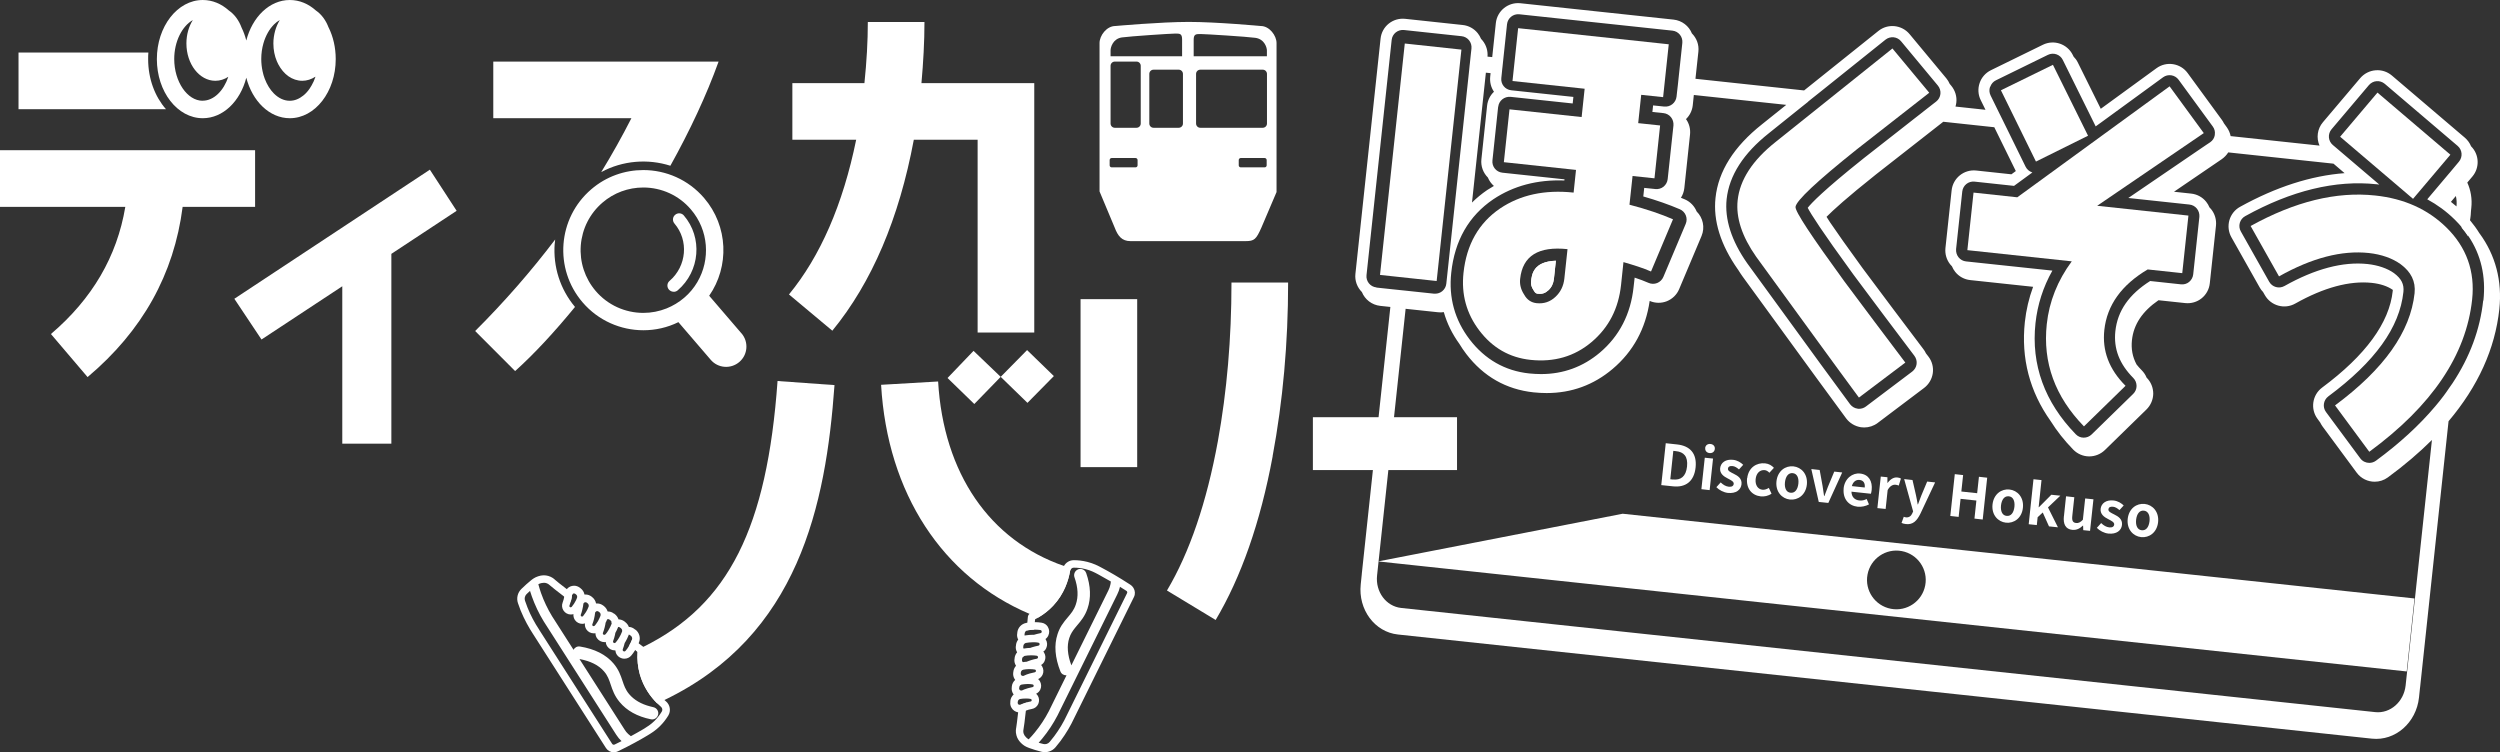
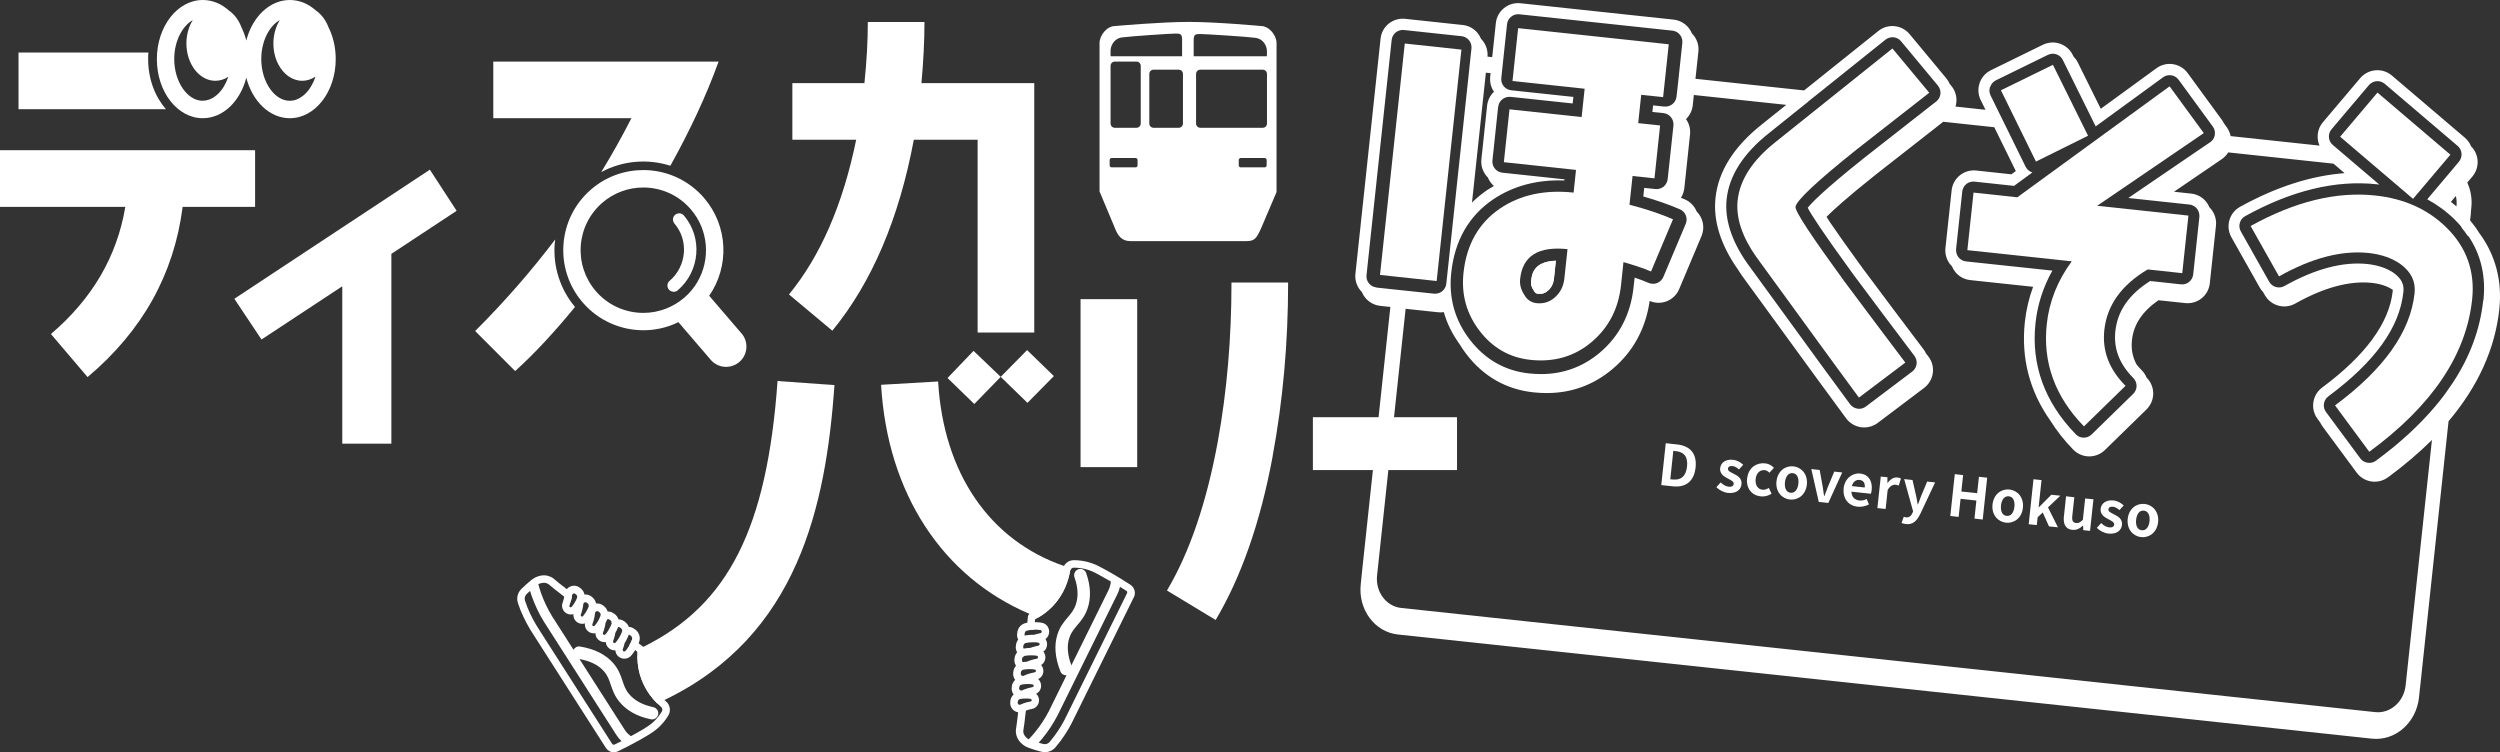
<svg xmlns="http://www.w3.org/2000/svg" id="uuid-11be1157-bd30-4b0f-a42b-2ecdfd576e8c" width="324" height="97.49" viewBox="0 0 324 97.49">
  <rect x="0" y="0" width="324" height="97.49" fill="#333333" stroke="none" />
  <defs>
    <style>.uuid-40ca20c3-ee71-4d1c-86ff-9aa01bcc400b{fill:#fff;}</style>
  </defs>
  <g id="uuid-f814e928-2ff4-4365-876d-e92c4fd986f9">
    <path class="uuid-40ca20c3-ee71-4d1c-86ff-9aa01bcc400b" d="M198.43,36.47c.09-.88.27-2.58,3.21-2.68l-.25,2.34c-.07.61-.3,1.1-.71,1.48-.41.38-.81.52-1.36.46-.21-.02-.36-.09-.52-.38-.02-.04-.05-.08-.07-.11-.25-.38-.34-.71-.3-1.11Z" />
    <path class="uuid-40ca20c3-ee71-4d1c-86ff-9aa01bcc400b" d="M198.43,36.47c.09-.88.27-2.58,3.21-2.68l-.25,2.34c-.07.61-.3,1.1-.71,1.48-.41.38-.81.52-1.36.46-.21-.02-.36-.09-.52-.38-.02-.04-.05-.08-.07-.11-.25-.38-.34-.71-.3-1.11Z" />
    <path class="uuid-40ca20c3-ee71-4d1c-86ff-9aa01bcc400b" d="M319.21,24.32c-.23-.35-.49-.68-.78-.97.25.35.46.75.61,1.17.26.72.37,1.52.28,2.34l-.08.73-.21,1.92c.31.37.59.75.85,1.14l.23-2.1h0s.02-.2.02-.2c.16-1.49-.2-2.9-.93-4.03Z" />
    <path class="uuid-40ca20c3-ee71-4d1c-86ff-9aa01bcc400b" d="M215.88,57.44l1.48.16c1.65.18,2.58,1.15,2.39,2.98-.19,1.82-1.31,2.62-2.91,2.45l-1.54-.16.58-5.42ZM216.81,62.14c1.01.11,1.69-.37,1.83-1.68.14-1.32-.43-1.89-1.44-1.99l-.34-.04-.39,3.68.34.04Z" />
-     <path class="uuid-40ca20c3-ee71-4d1c-86ff-9aa01bcc400b" d="M220.94,59.32l1.07.11-.44,4.09-1.07-.12.44-4.09ZM220.99,58.06c.04-.35.32-.56.69-.52.37.04.6.3.56.65-.04.36-.32.56-.68.53-.37-.04-.6-.3-.56-.66Z" />
    <path class="uuid-40ca20c3-ee71-4d1c-86ff-9aa01bcc400b" d="M222.44,63.14l.56-.62c.33.32.67.52,1.05.56.41.04.61-.11.64-.37.03-.31-.38-.49-.79-.71-.5-.25-1.04-.63-.97-1.32.08-.73.72-1.19,1.66-1.09.59.06,1.03.36,1.33.65l-.55.6c-.27-.24-.54-.41-.84-.44-.37-.04-.57.1-.59.34-.03.3.34.45.75.66.52.26,1.09.6,1.01,1.36-.08.72-.7,1.23-1.77,1.12-.55-.06-1.12-.36-1.49-.74Z" />
    <path class="uuid-40ca20c3-ee71-4d1c-86ff-9aa01bcc400b" d="M226.44,61.97c.15-1.36,1.21-2.04,2.32-1.92.5.05.87.29,1.14.58l-.59.64c-.19-.2-.37-.31-.59-.34-.63-.07-1.11.39-1.19,1.16-.08.77.29,1.32.88,1.38.29.03.58-.08.83-.24l.35.75c-.43.3-.95.4-1.4.35-1.13-.12-1.91-1-1.77-2.36Z" />
    <path class="uuid-40ca20c3-ee71-4d1c-86ff-9aa01bcc400b" d="M230.23,62.38c.15-1.36,1.17-2.05,2.2-1.94,1.02.11,1.88,1,1.74,2.36-.15,1.36-1.17,2.05-2.2,1.94-1.02-.11-1.88-1-1.74-2.36ZM233.07,62.68c.08-.77-.18-1.31-.73-1.36-.56-.06-.92.41-1.01,1.18-.08.77.18,1.31.73,1.36.55.06.92-.4,1.01-1.18Z" />
    <path class="uuid-40ca20c3-ee71-4d1c-86ff-9aa01bcc400b" d="M234.75,60.79l1.08.12.38,2.1c.07.41.13.85.19,1.28h.04c.15-.4.31-.81.46-1.2l.82-1.97,1.03.11-1.8,3.95-1.24-.13-.96-4.24Z" />
    <path class="uuid-40ca20c3-ee71-4d1c-86ff-9aa01bcc400b" d="M238.93,63.31c.14-1.32,1.17-2.05,2.14-1.94,1.13.12,1.62,1.01,1.5,2.13-.02.2-.07.4-.1.49l-2.52-.27c.01.68.42,1.08,1.02,1.14.34.04.64-.03.95-.19l.3.7c-.43.23-.97.35-1.47.3-1.15-.12-1.95-1.01-1.81-2.37ZM241.67,63.18c.06-.55-.15-.93-.68-.98-.43-.05-.84.22-.99.8l1.67.18Z" />
    <path class="uuid-40ca20c3-ee71-4d1c-86ff-9aa01bcc400b" d="M243.73,61.76l.88.09v.73s.03,0,.03,0c.36-.5.83-.75,1.25-.7.23.02.35.07.47.14l-.28.91c-.14-.06-.26-.09-.42-.11-.32-.03-.73.14-1.02.7l-.26,2.44-1.07-.11.44-4.09Z" />
    <path class="uuid-40ca20c3-ee71-4d1c-86ff-9aa01bcc400b" d="M246.44,67.77l.29-.8c.07.03.18.07.28.08.42.04.68-.19.83-.54l.1-.23-1.16-4.19,1.08.12.45,1.97c.09.38.15.78.22,1.19h.04c.14-.37.28-.75.42-1.12l.77-1.84,1.03.11-1.91,4.06c-.46.93-.96,1.44-1.87,1.34-.24-.03-.4-.07-.55-.14Z" />
    <path class="uuid-40ca20c3-ee71-4d1c-86ff-9aa01bcc400b" d="M253.34,61.45l1.08.12-.23,2.13,2.05.22.23-2.13,1.07.12-.58,5.42-1.07-.12.25-2.34-2.05-.22-.25,2.34-1.08-.12.58-5.42Z" />
    <path class="uuid-40ca20c3-ee71-4d1c-86ff-9aa01bcc400b" d="M258.23,65.38c.15-1.36,1.17-2.05,2.2-1.94,1.02.11,1.88,1,1.74,2.36s-1.17,2.05-2.2,1.94c-1.02-.11-1.88-1-1.74-2.36ZM261.07,65.68c.08-.77-.18-1.31-.73-1.36-.56-.06-.92.41-1.01,1.18-.08.77.18,1.31.73,1.36.56.06.92-.4,1.01-1.18Z" />
    <path class="uuid-40ca20c3-ee71-4d1c-86ff-9aa01bcc400b" d="M263.54,62.11l1.04.11-.37,3.51h.04s1.6-1.61,1.6-1.61l1.17.12-1.6,1.52,1.29,2.58-1.16-.12-.81-1.8-.66.61-.11,1.02-1.05-.11.62-5.83Z" />
    <path class="uuid-40ca20c3-ee71-4d1c-86ff-9aa01bcc400b" d="M267.49,66.88l.27-2.56,1.07.12-.26,2.42c-.07.63.08.87.48.92.33.04.57-.09.89-.42l.3-2.76,1.07.11-.44,4.09-.88-.09-.02-.59h-.03c-.4.38-.82.6-1.37.55-.88-.09-1.2-.75-1.09-1.77Z" />
    <path class="uuid-40ca20c3-ee71-4d1c-86ff-9aa01bcc400b" d="M271.75,68.41l.56-.62c.33.32.67.52,1.05.56.41.04.61-.11.64-.37.03-.31-.38-.49-.79-.71-.5-.25-1.04-.63-.97-1.32.08-.73.73-1.19,1.66-1.09.59.06,1.03.36,1.33.65l-.55.6c-.27-.24-.54-.41-.84-.44-.37-.04-.57.1-.59.34-.03.3.34.45.75.66.52.26,1.09.6,1.01,1.36-.08.72-.7,1.23-1.77,1.12-.55-.06-1.12-.36-1.49-.74Z" />
    <path class="uuid-40ca20c3-ee71-4d1c-86ff-9aa01bcc400b" d="M275.75,67.25c.15-1.36,1.17-2.05,2.2-1.94,1.02.11,1.88,1,1.74,2.36-.15,1.36-1.17,2.05-2.2,1.94-1.02-.11-1.88-1-1.74-2.36ZM278.58,67.55c.08-.77-.18-1.31-.73-1.37-.56-.06-.92.41-1.01,1.18-.08.77.18,1.31.73,1.36.56.06.92-.4,1.01-1.18Z" />
    <path class="uuid-40ca20c3-ee71-4d1c-86ff-9aa01bcc400b" d="M178.85,35.63l3.21-29.99,7.34.79-3.21,29.99-7.34-.79ZM213.98,35.19c-1.04-.46-2.24-.83-3.58-1.22l-.31,2.94c-.33,3.08-1.58,5.52-3.81,7.41-2.23,1.89-4.89,2.64-7.92,2.32-2.74-.29-4.93-1.57-6.62-3.78-1.69-2.21-2.37-4.71-2.07-7.5.39-3.67,1.98-6.47,4.75-8.35,2.61-1.75,5.76-2.45,9.52-2.05l.31-2.94-9.35-1,.73-6.85,9.35,1,.39-3.67-9.35-1,.73-6.85,19.52,2.09-.73,6.85-2.84-.3-.39,3.67,2.84.3-.73,6.85-2.84-.3-.4,3.72c2.26.59,4.12,1.23,5.64,1.89l-2.85,6.77ZM203.16,32.29c-3.77-.4-5.83.86-6.15,3.85-.08.73.1,1.4.52,2.04.37.68.93,1.04,1.61,1.11.93.1,1.75-.16,2.46-.83.66-.62,1.04-1.42,1.14-2.35l.41-3.82Z" />
    <path class="uuid-40ca20c3-ee71-4d1c-86ff-9aa01bcc400b" d="M240.92,51.53c-2.99-4.04-7.41-10.15-13.33-18.27-1.83-2.61-2.63-5.06-2.39-7.3.28-2.64,1.91-5.18,4.93-7.57l15.13-12.11,4.77,5.74c-3.13,2.43-6.26,4.91-9.39,7.34-5.22,4.17-7.85,6.65-7.94,7.45-.06.6,2.06,3.79,6.31,9.63,2.64,3.55,5.28,7.05,7.92,10.55l-6.02,4.54Z" />
    <path class="uuid-40ca20c3-ee71-4d1c-86ff-9aa01bcc400b" d="M271.79,26.67l11.83,1.27-.8,7.46-4.48-.48c-3.38,2-5.27,4.62-5.62,7.85-.29,2.69.61,5.09,2.75,7.23l-5.39,5.26c-3.76-3.87-5.35-8.27-4.82-13.24.31-2.93,1.41-5.68,3.24-8.15l-13.53-1.45.8-7.46,5.67.61,19.74-14.38,4.43,6.06-13.83,9.43ZM263.86,20.94l-4.54-9.24,6.74-3.3,4.55,9.19-6.75,3.35Z" />
    <path class="uuid-40ca20c3-ee71-4d1c-86ff-9aa01bcc400b" d="M307.06,58.55l-4.44-6.01c6.34-4.7,9.77-9.52,10.31-14.54.16-1.54-.46-2.76-1.81-3.76-1.07-.77-2.48-1.27-4.12-1.45-3.48-.37-7.36.62-11.64,3.03l-3.68-6.53c5.72-3.16,11.09-4.5,16.17-3.95,3.73.4,6.8,1.78,9.21,4.15,2.59,2.54,3.72,5.68,3.33,9.31-.77,7.21-5.2,13.78-13.33,19.75ZM312.73,25.77l-9.45-8.05,4.84-5.72,9.45,8.05-4.84,5.72Z" />
-     <path class="uuid-40ca20c3-ee71-4d1c-86ff-9aa01bcc400b" d="M210.3,66.58l-31.7,6.18,133.31,14.26,1.01-9.46-102.62-10.98ZM249.51,75.86c-.39,2.07-2.38,3.43-4.44,3.04-2.07-.39-3.43-2.38-3.04-4.44.39-2.07,2.38-3.43,4.44-3.04,2.07.39,3.43,2.38,3.04,4.44Z" />
    <path class="uuid-40ca20c3-ee71-4d1c-86ff-9aa01bcc400b" d="M321.35,30.26c-.36-.59-.78-1.17-1.24-1.72h0s.02-.2.02-.2l.15-1.39c.13-1.18-.07-2.31-.52-3.29l.66-.78c.98-1.16.89-2.87-.17-3.92-.17-.42-.44-.8-.81-1.12l-9.45-8.05c-.59-.5-1.35-.75-2.12-.68-.77.06-1.48.43-1.98,1.01l-4.84,5.72c-.74.87-.87,2.05-.44,3.03l-11.52-1.23c-.08-.41-.25-.8-.5-1.15l-.37-.51c-.08-.16-.16-.31-.27-.45l-4.43-6.06c-.94-1.29-2.75-1.57-4.04-.63l-7.22,5.26-2.98-6.01c-.14-.29-.33-.54-.54-.75l-.11-.22c-.71-1.43-2.44-2.02-3.87-1.32l-6.74,3.3c-.69.34-1.22.94-1.46,1.66-.25.73-.2,1.53.14,2.21l.62,1.26-3.89-.42c.05-.17.09-.34.11-.52.09-.78-.15-1.56-.65-2.17l-.21-.25c-.11-.25-.25-.5-.43-.71l-4.77-5.74c-1.01-1.21-2.81-1.4-4.04-.41l-9.63,7.71-14.08-1.51.38-3.52c.1-.91-.24-1.76-.84-2.36-.39-.96-1.28-1.67-2.38-1.79l-19.84-2.12c-1.59-.17-3.02.98-3.19,2.57l-.47,4.41-.61-.06c.06-.74-.16-1.48-.63-2.07-.06-.08-.14-.16-.21-.24-.11-.26-.25-.51-.43-.73-.48-.6-1.18-.98-1.94-1.06l-7.46-.8c-.77-.08-1.53.14-2.13.62-.6.48-.98,1.18-1.06,1.95l-3.26,30.48c-.1.91.24,1.76.84,2.36.39.96,1.28,1.67,2.38,1.79l1.31.14-3.7,34.56s0,.02,0,.03l-.14,1.36c-.35,3.27,1.81,6.18,4.82,6.5l126.24,13.5c3.02.32,5.74-2.07,6.09-5.33l.13-1.24h0c0-.05.01-.1.02-.15l3.68-34.42s0,0,0,0c3.82-4.52,6.03-9.38,6.58-14.52.39-3.65-.49-7-2.56-9.82ZM257.94,11.24c.13-.37.39-.67.73-.83l6.74-3.3c.71-.35,1.58-.06,1.93.66l3.95,7.98.31.63.72-.52,8.01-5.84c.64-.47,1.55-.33,2.02.32l4.43,6.06c.22.3.32.67.26,1.04,0,.02,0,.04,0,.06-.06.38-.27.71-.59.93,0,0-.02.01-.03.02l-.42.28-.9.61-9.27,6.32,7.92.85c.38.04.73.23.97.53.24.3.35.68.32,1.06l-.8,7.46c-.04.38-.23.73-.53.98s-.68.35-1.06.31l-3.99-.43c-2.75,1.74-4.23,3.87-4.51,6.51-.24,2.26.52,4.24,2.33,6.06.27.27.42.65.42,1.03,0,.39-.16.76-.44,1.03l-5.39,5.26c-.27.26-.63.41-1.01.41h-.02c-.39,0-.75-.16-1.02-.44-4.04-4.16-5.8-9.01-5.22-14.4.26-2.4.99-4.68,2.19-6.81l-11.19-1.19c-.38-.04-.73-.23-.97-.53s-.35-.68-.32-1.07l.8-7.46c.09-.8.8-1.37,1.6-1.28l5.11.55,2.38-1.74s-.03,0-.04-.01c-.37-.13-.67-.39-.84-.73l-2.42-4.93-.37-.75-.18-.37-.55-1.11-1.02-2.08c-.17-.35-.2-.74-.07-1.11ZM234.32,13.18l.38-.31,1.17-.93,8.49-6.8c.62-.49,1.52-.4,2.02.21l4.77,5.74c.25.3.37.69.33,1.08s-.24.75-.55.99c-.15.11-.29.23-.44.34-.4.31-.79.62-1.19.93-.13.1-.26.21-.39.31-.26.21-.53.41-.8.62-.62.49-1.24.98-1.86,1.46-1.57,1.23-3.14,2.46-4.7,3.68-5.24,4.18-6.8,5.83-7.27,6.43.41.8,1.76,2.94,5.92,8.65,2.63,3.54,5.31,7.1,7.91,10.54.23.31.33.69.28,1.07-.05.38-.25.72-.56.96l-6.02,4.54c-.25.19-.56.29-.87.29-.07,0-.14,0-.21-.02-.38-.05-.72-.26-.96-.57-2.19-2.96-5.15-7.02-8.89-12.17-1.37-1.89-2.86-3.93-4.45-6.11-2.04-2.91-2.93-5.7-2.66-8.3.33-3.06,2.17-5.93,5.48-8.55l4.3-3.45.78-.62ZM218.49,15.45c.48-.46.81-1.08.89-1.79l.14-1.35,11.98,1.28-3.16,2.53c-3.62,2.87-5.65,6.07-6.01,9.53-.32,2.96.66,6.08,2.9,9.27,0,.01.02.03.03.04,0,0,.01.02.02.03.19.3.38.6.6.9l.03.04c1.59,2.18,3.07,4.22,4.45,6.11,3.75,5.15,6.71,9.22,8.9,12.18.46.62,1.15,1.03,1.92,1.15.14.02.28.03.42.03.62,0,1.24-.2,1.74-.58l6.02-4.54c.61-.46,1.02-1.15,1.13-1.91.11-.76-.09-1.54-.56-2.15-.11-.14-.22-.29-.33-.43-.09-.19-.19-.37-.32-.53-2.6-3.44-5.28-7-7.9-10.52-2-2.75-3.33-4.63-4.2-5.92-.18-.28-.33-.52-.46-.72.84-.85,2.62-2.48,6.39-5.48,1.56-1.22,3.13-2.44,4.69-3.67,1.35-1.06,2.7-2.12,4.05-3.17l6.61.71,2.79,5.68-.57.42-4.56-.49c-1.59-.17-3.02.98-3.19,2.58l-.8,7.46c-.08.77.14,1.53.62,2.13.07.08.14.16.22.24.11.26.25.51.43.73.48.6,1.18.98,1.95,1.06l8.14.87c-.54,1.47-.9,3-1.07,4.57-.5,4.7.62,9,3.35,12.84.8,1.28,1.77,2.51,2.92,3.69.54.55,1.27.87,2.04.88h.04c.76,0,1.48-.3,2.02-.82l5.39-5.26c.55-.54.87-1.28.88-2.05,0-.78-.3-1.52-.85-2.07,0,0,0,0-.01-.01-.14-.35-.36-.68-.63-.95-.25-.25-.47-.5-.67-.75-.53-.98-.72-2.02-.6-3.16.22-2.04,1.35-3.73,3.44-5.17l3.47.37c.76.08,1.53-.14,2.12-.62.6-.48.98-1.18,1.06-1.95l.8-7.46c.08-.76-.14-1.53-.62-2.13-.07-.08-.14-.16-.22-.24-.11-.26-.25-.51-.43-.73-.48-.6-1.18-.98-1.95-1.06l-2.22-.24,6.19-4.22c.34-.24.63-.54.84-.88l13.64,1.46,1.44,1.23c-4.34.33-8.87,1.78-13.54,4.36-.68.37-1.18,1-1.39,1.74-.21.74-.12,1.54.26,2.21l3.68,6.53c.12.21.26.4.42.56l.23.4c.79,1.39,2.55,1.89,3.95,1.1,3.7-2.08,7.04-2.98,9.91-2.68,1.11.12,2.05.43,2.73.91,0,.05,0,.1-.01.14-.44,4.13-3.52,8.34-9.15,12.52-1.28.95-1.55,2.77-.6,4.05l.35.48c.08.17.18.33.29.49l4.44,6.01c.57.77,1.45,1.17,2.33,1.17.6,0,1.19-.18,1.71-.56,2.13-1.56,4.04-3.19,5.71-4.85l-3.41,31.82c-.23,2.11-1.99,3.66-3.94,3.45l-126.24-13.5c-1.95-.21-3.35-2.1-3.12-4.21l3.7-34.56,4.22.45c.25.03.49.02.73-.02.41,1.46,1.09,2.83,2.02,4.12.27.45.57.89.9,1.32,2.23,2.91,5.16,4.58,8.72,4.96.57.06,1.14.09,1.69.09,3.23,0,6.09-1.05,8.54-3.12,2.68-2.26,4.29-5.23,4.81-8.82.71.31,1.51.32,2.22.04.72-.29,1.3-.85,1.6-1.57l2.9-6.88c.47-1.12.19-2.37-.63-3.18-.28-.68-.81-1.26-1.53-1.57-.16-.07-.34-.14-.51-.21.24-.37.39-.8.44-1.25l.74-6.96c.07-.69-.1-1.37-.49-1.94ZM194.17,13.84c.04-.38.23-.73.53-.97.3-.24.68-.35,1.06-.32l8.06.86.09-.85-8.06-.86c-.8-.09-1.37-.8-1.28-1.59l.05-.47.07-.7.04-.34.11-1.05.47-4.41c.09-.8.8-1.37,1.59-1.29l19.84,2.12c.8.08,1.37.8,1.29,1.59l-.47,4.41-.11,1.05-.04.34-.08.7-.05.46c-.09.8-.8,1.37-1.6,1.29l-1.44-.15-.09.85,1.44.15c.38.04.73.23.97.53.24.3.35.68.32,1.06l-.75,6.96c-.04.38-.23.73-.53.98-.3.24-.68.35-1.06.31l-1.45-.15-.12,1.11c1.75.5,3.34,1.06,4.74,1.66.73.32,1.07,1.16.76,1.89l-2.9,6.88c-.15.36-.44.64-.8.79-.36.14-.76.14-1.12-.02-.54-.24-1.14-.46-1.8-.68l-.14,1.24c-.37,3.48-1.84,6.34-4.37,8.48-2.18,1.84-4.74,2.78-7.62,2.78-.5,0-1-.03-1.52-.08-3.15-.33-5.75-1.82-7.73-4.4-1.93-2.52-2.74-5.43-2.39-8.65.44-4.17,2.28-7.38,5.46-9.53,2.61-1.74,5.69-2.56,9.2-2.43l.02-.15-8.06-.86c-.8-.09-1.37-.8-1.28-1.6l.74-6.96ZM192.57,9.42l.61.06-.05.47c-.07.71.11,1.39.49,1.94-.5.47-.81,1.1-.89,1.79l-.74,6.96c-.1.91.24,1.77.84,2.37.17.42.44.79.78,1.09-.29.17-.58.35-.87.53-.72.49-1.37,1.03-1.97,1.62l1.8-16.83ZM178.38,37.25c-.8-.09-1.37-.8-1.28-1.6l3.26-30.48c.04-.38.23-.73.53-.97.3-.24.69-.35,1.07-.31l7.46.8c.38.04.73.23.97.53.24.3.35.68.31,1.07l-.09.82-.11,1.05-.04.34-.07.7-2.95,27.57c-.04.38-.23.73-.53.97-.26.21-.58.32-.91.32-.05,0-.1,0-.15,0l-3.48-.37-.96-.1-.96-.1-2.05-.22ZM321.82,38.96c-.4,3.72-1.72,7.3-3.97,10.7,0,0,0,0,0,0h0c-.15.23-.32.45-.47.67-.22.32-.43.64-.67.95-.35.47-.73.94-1.12,1.4-2.06,2.44-4.62,4.79-7.67,7.03-.26.19-.56.28-.86.28-.44,0-.88-.2-1.17-.59l-4.44-6c-.48-.64-.34-1.55.3-2.03,6.05-4.49,9.24-8.92,9.73-13.53.11-1-.26-1.73-1.23-2.45-.86-.61-2.05-1.02-3.41-1.17-3.18-.34-6.81.62-10.78,2.85-.7.39-1.58.14-1.97-.55l-3.68-6.53c-.19-.33-.24-.73-.13-1.11.11-.37.35-.68.7-.87,5.98-3.31,11.71-4.7,17.02-4.13.12.01.24.03.36.04l-2.87-2.44-.95-.81-.47-.4-1.42-1.21-.32-.27c-.61-.52-.68-1.43-.16-2.04l4.84-5.72c.25-.29.61-.48.99-.51.38-.03.76.09,1.06.34l9.45,8.05c.61.52.68,1.43.17,2.04l-.51.61-.66.79-.13.15-.53.63-2.28,2.7c1.29.7,2.47,1.56,3.53,2.6l.1.1c.31.31.6.62.87.95.31.37.59.75.85,1.14,0,0,0,0,0,0,1.62,2.41,2.26,5.2,1.93,8.32ZM318.36,26.75h0c-.23-.2-.47-.4-.72-.59l.64-.76c.1.43.13.88.08,1.35Z" />
    <path class="uuid-40ca20c3-ee71-4d1c-86ff-9aa01bcc400b" d="M50.72,32.9v24.6h-6.36v-20.4l-10.47,6.9-3.52-5.28,25.34-16.73,3.47,5.33-8.46,5.58Z" />
    <path class="uuid-40ca20c3-ee71-4d1c-86ff-9aa01bcc400b" d="M126.7,43.1v-24.99h-8.27c-1.91,10.22-5.43,18.49-10.56,24.75l-5.62-4.7c4.06-4.94,6.99-11.64,8.71-20.05h-8.27v-7.34h9.34c.29-2.79.44-5.43.44-7.92h7.34c0,2.59-.15,5.23-.39,7.92h14.62v32.33h-7.34Z" />
    <rect class="uuid-40ca20c3-ee71-4d1c-86ff-9aa01bcc400b" x="140.04" y="38.77" width="7.34" height="21.77" />
    <path class="uuid-40ca20c3-ee71-4d1c-86ff-9aa01bcc400b" d="M164.94,59.12c-1.61,8.66-4.11,15.7-7.39,21.23l-6.31-3.82c2.93-4.94,5.14-11.4,6.6-19.37,1.17-6.46,1.76-13.3,1.76-20.54h7.34c0,7.87-.68,15.36-2.01,22.5Z" />
    <path class="uuid-40ca20c3-ee71-4d1c-86ff-9aa01bcc400b" d="M170.15,60.92v-6.85h18.68v6.85h-18.68Z" />
    <path class="uuid-40ca20c3-ee71-4d1c-86ff-9aa01bcc400b" d="M0,19.47v7.34h16.24c-1.08,6.45-4.3,11.93-9.64,16.48l4.75,5.58c7.09-5.97,11.2-13.31,12.32-22.06h9.39v-7.34H0ZM19.2,7.66c0-.29,0-.57.03-.85H2.4v7.34h19.11c-1.42-1.61-2.31-3.92-2.31-6.48Z" />
    <path class="uuid-40ca20c3-ee71-4d1c-86ff-9aa01bcc400b" d="M42.59,3.58c-.35-.95-.93-1.73-1.65-2.22-.96-.86-2.12-1.36-3.38-1.36-2.63,0-4.86,2.2-5.64,5.25-.15-.59-.36-1.16-.61-1.67-.35-.95-.93-1.73-1.65-2.22-.96-.86-2.12-1.36-3.38-1.36-3.28,0-5.95,3.43-5.95,7.66s2.66,7.66,5.95,7.66c2.63,0,4.86-2.2,5.64-5.25.79,3.05,3.01,5.25,5.64,5.25,3.28,0,5.95-3.43,5.95-7.66,0-1.5-.33-2.9-.91-4.08ZM26.27,13.06c-2,0-3.69-2.48-3.69-5.41,0-2.27,1.02-4.26,2.41-5.05-.52.83-.83,1.88-.83,3.03,0,2.67,1.68,4.84,3.75,4.84.61,0,1.18-.19,1.68-.52-.6,1.81-1.88,3.1-3.32,3.1ZM40.88,9.96c-.13.4-.3.77-.49,1.1-.08.14-.17.29-.26.42-.06.09-.12.17-.19.26-.13.16-.27.32-.41.45-.07.07-.15.13-.22.19-.53.43-1.12.68-1.76.68-.75,0-1.46-.35-2.05-.94-.49-.49-.9-1.15-1.19-1.92-.12-.31-.21-.63-.28-.97-.11-.5-.17-1.04-.17-1.59,0-.71.1-1.39.28-2.02.14-.5.34-.97.57-1.38.06-.1.12-.2.18-.3.13-.19.26-.38.41-.54.07-.08.15-.16.22-.24.23-.23.48-.42.74-.56h0,0c-.06.1-.13.21-.18.32-.23.44-.41.94-.52,1.47-.03.13-.05.27-.07.4-.04.27-.06.55-.06.84,0,.84.16,1.62.45,2.31.06.14.12.27.19.4.34.64.79,1.18,1.32,1.55.53.37,1.14.58,1.79.58.3,0,.6-.05.88-.14.28-.09.55-.22.8-.38h0Z" />
    <path class="uuid-40ca20c3-ee71-4d1c-86ff-9aa01bcc400b" d="M63.93,7.98v7.34h17.9c-1.21,2.37-2.51,4.7-3.91,6.98,2.79-1.5,6.04-1.75,8.96-.82,2.52-4.53,4.68-9.13,6.25-13.5h-29.2ZM71.9,31.55c.01-.17.03-.34.05-.51-3.12,4.11-6.57,8.07-10.37,11.86l5.18,5.19c2.46-2.21,5.1-5.06,7.76-8.31-1.93-2.31-2.86-5.22-2.63-8.23Z" />
    <path class="uuid-40ca20c3-ee71-4d1c-86ff-9aa01bcc400b" d="M96.1,43.21l-4.19-4.88c2.63-3.79,2.48-9.01-.66-12.67-2.05-2.39-4.96-3.62-7.88-3.62-2.39,0-4.8.82-6.75,2.5-4.35,3.73-4.85,10.29-1.12,14.64,2.05,2.39,4.96,3.62,7.88,3.62,1.55,0,3.1-.34,4.54-1.05l4.19,4.88c.94,1.1,2.6,1.23,3.71.28,1.1-.94,1.23-2.6.28-3.71ZM90.38,36.55c-.44.75-1.01,1.45-1.71,2.04-.69.59-1.46,1.05-2.28,1.38-.95.38-1.97.58-3.01.58-2.38,0-4.63-1.03-6.17-2.83-1.41-1.65-2.1-3.75-1.94-5.91.17-2.17,1.17-4.14,2.81-5.55,1.47-1.27,3.35-1.96,5.29-1.96,2.38,0,4.63,1.03,6.17,2.84,2.32,2.7,2.55,6.5.84,9.41Z" />
    <path class="uuid-40ca20c3-ee71-4d1c-86ff-9aa01bcc400b" d="M87.3,37.81c-.23,0-.45-.1-.61-.28-.29-.34-.25-.85.09-1.13,2.22-1.91,2.5-5.24.63-7.43-.29-.34-.25-.85.09-1.13.34-.29.85-.25,1.13.09,2.45,2.86,2.1,7.21-.8,9.7-.15.13-.34.19-.52.19Z" />
    <path class="uuid-40ca20c3-ee71-4d1c-86ff-9aa01bcc400b" d="M122.8,48.99l3.37-3.52,3.52,3.37,3.42-3.47,3.47,3.37-3.42,3.47-3.47-3.37-3.42,3.52-3.47-3.37Z" />
    <path class="uuid-40ca20c3-ee71-4d1c-86ff-9aa01bcc400b" d="M108.15,49.92c-1.12,15.59-4.68,32.46-22.04,40.8-.31.15-.62.3-.94.44-.84-.83-1.77-2.08-2.25-3.77-.26-.94-.36-1.92-.29-2.91-.08-.06-.16-.12-.24-.18.33-.15.66-.31.99-.47,11.07-5.47,16.03-15.47,17.39-34.45l7.39.53Z" />
    <path class="uuid-40ca20c3-ee71-4d1c-86ff-9aa01bcc400b" d="M138.68,73.97c-.21,1.21-.76,2.99-2.2,4.53-.56.6-1.2,1.11-1.92,1.52-.39-.15-.77-.3-1.15-.47-11.23-4.77-18.4-15.58-19.22-29.68l7.39-.43c.7,11.93,6.7,20.59,16.31,23.91.32.11.64.22.97.32-.09.07-.16.18-.18.31Z" />
    <path class="uuid-40ca20c3-ee71-4d1c-86ff-9aa01bcc400b" d="M86.29,90.88c-.06-.05-.12-.1-.18-.16-.8-.73-1.79-1.91-2.26-3.59-.31-1.08-.31-2.05-.24-2.76.02-.21-.07-.42-.24-.54h0c-.2-.16-.41-.31-.61-.46-.28-.21-.56-.42-.83-.62,0,.05,0,.11-.03.16-.09.24-.21.49-.36.75.25.19.51.38.78.58l.07.05c.08.06.16.12.24.18-.07.99.03,1.97.29,2.91.48,1.69,1.41,2.94,2.25,3.77.17.17.33.32.49.45.19.16.23.42.11.62-.27.44-.59.85-.95,1.21-.49.48-.94.76-1.43,1.06-.52.31-1.07.61-1.63.92,0,0,0-.01-.02-.02-.11-.08-.22-.17-.32-.26-.19-.17-.35-.37-.48-.59l-5.84-9.13c1.43.27,2.5.8,3.18,1.6.48.55.66,1.09.87,1.72.23.69.49,1.46,1.16,2.26.93,1.12,2.29,1.87,4.04,2.23.05,0,.11.02.16.02.37,0,.71-.26.79-.64.09-.43-.19-.86-.63-.95-.14-.03-.27-.06-.41-.1-.58-.15-1.1-.36-1.55-.62-.46-.27-.85-.59-1.17-.97-.48-.57-.66-1.12-.87-1.74-.23-.69-.49-1.46-1.17-2.25-.97-1.13-2.42-1.87-4.33-2.18-.35-.06-.68.12-.84.42l-2.79-4.36c-.57-.94-1.05-1.95-1.42-2.99-.13-.38-.25-.76-.35-1.14.07-.04.15-.08.25-.11.07-.02.25-.08.48-.08.1,0,.2.01.29.04.24.07.4.22.47.28.23.21.83.68,1.87,1.48.25.2.54.41.85.65.04-.15.08-.32.11-.49.02-.11.03-.22.04-.32,0-.09.06-.16.13-.2-.28-.22-.54-.42-.78-.6-.82-.63-1.37-1.06-1.56-1.24-.08-.08-.39-.36-.86-.49-.19-.05-.38-.08-.55-.08-.36,0-.65.09-.77.13-.44.14-.74.37-.99.58-.31.25-.71.6-1.18,1.06-.49.48-.66,1.2-.44,1.84.1.31.22.63.35.96.5,1.21,1.07,2.22,1.6,3.03l9.46,14.79c.23.35.61.55,1.01.55.18,0,.35-.04.52-.12,1.67-.81,2.94-1.52,3.82-2.05.5-.3,1.04-.63,1.62-1.2.47-.46.82-.94,1.1-1.39.37-.61.24-1.39-.3-1.85ZM79.64,96.5s-.06.02-.1.02c-.08,0-.15-.04-.2-.11l-9.46-14.79h0s0-.01,0-.01c-.6-.9-1.11-1.86-1.51-2.86-.12-.3-.23-.6-.33-.9-.1-.29-.02-.63.2-.85.15-.14.3-.28.45-.42.07.23.15.47.23.7.4,1.12.91,2.21,1.54,3.24l9.41,14.71c.19.3.42.58.68.82-.29.15-.59.3-.89.44Z" />
    <path class="uuid-40ca20c3-ee71-4d1c-86ff-9aa01bcc400b" d="M82.33,81.61l-.06-.05-.06-.05c-.21-.16-.45-.25-.71-.26-.09-.24-.25-.46-.46-.62l-.06-.05-.06-.05c-.22-.16-.48-.25-.76-.26-.09-.26-.25-.5-.48-.68l-.1-.07h-.02c-.22-.18-.49-.27-.76-.27-.02,0-.04,0-.05,0-.08-.27-.25-.52-.49-.71l-.11-.08c-.22-.16-.48-.25-.75-.25-.05,0-.1,0-.15,0-.06-.32-.24-.62-.51-.83l-.05-.04-.05-.04c-.22-.16-.48-.25-.75-.25-.05,0-.1,0-.14,0-.06-.32-.24-.61-.51-.81l-.1-.08c-.22-.16-.47-.25-.74-.25-.36,0-.69.15-.91.41-.17.19-.28.43-.31.7,0,.08-.02.17-.04.25h0c-.05.28-.12.56-.22.82-.14.35-.09.74.12,1.05.21.31.56.5.94.5.12,0,.23-.02.34-.05-.03.26.04.53.19.76.21.31.57.5.95.5.12,0,.24-.02.35-.06-.04.27.03.55.19.79.22.32.57.5.95.5.07,0,.15,0,.22-.02,0,.23.07.46.2.65.22.32.58.51.96.51.06,0,.12,0,.18-.02,0,.2.08.4.2.58.22.32.58.51.96.51.03,0,.05,0,.08,0,.02.2.08.4.2.57.14.21.35.36.58.44.12.05.25.07.39.07.35,0,.68-.15.9-.42.16-.19.31-.39.44-.61.03-.04.05-.07.07-.11.01-.02.03-.04.04-.06.15-.26.29-.53.4-.82.02-.04.03-.07.05-.11.23-.59.03-1.27-.48-1.65ZM74.09,78.65s-.08.06-.13.06c-.11,0-.21-.11-.16-.23.06-.16.12-.33.17-.52.04-.15.08-.32.11-.49.02-.11.03-.22.04-.32,0-.09.06-.16.13-.2.04-.03.09-.04.14-.04.05,0,.11.02.16.05.03.03.07.05.1.08.11.08.16.21.15.33,0,.04,0,.07-.02.11-.07.2-.17.41-.31.63-.03.05-.06.1-.09.15-.09.14-.18.26-.28.38ZM75.57,79.85s-.09.06-.13.06c-.11,0-.22-.11-.17-.24.07-.18.13-.37.18-.58.04-.15.07-.3.1-.46.02-.11.03-.23.05-.33,0-.09.06-.17.13-.21.04-.03.09-.04.14-.04.06,0,.12.02.17.05.04.03.07.05.1.08.11.08.17.21.16.33,0,.04,0,.08-.02.12-.08.21-.18.43-.32.66-.03.04-.05.08-.08.12-.1.16-.21.3-.31.43ZM77.08,81.08s-.09.07-.14.07c-.12,0-.23-.11-.17-.25.08-.2.15-.42.21-.66.04-.14.06-.28.09-.43.02-.12.04-.24.05-.35,0-.1.07-.18.14-.22.04-.03.09-.04.14-.04.06,0,.12.02.17.06.04.03.07.05.11.08.11.08.17.21.16.34,0,0,0,.02,0,.02,0,.04,0,.07-.02.11-.07.19-.16.39-.28.61-.02.03-.03.06-.05.09-.02.03-.03.05-.05.08-.11.18-.24.35-.36.5ZM78.46,82.21s-.09.07-.14.07c-.12,0-.24-.12-.18-.26.09-.22.16-.47.23-.73.03-.13.06-.27.09-.41,0-.05.02-.11.02-.16.07-.14.14-.27.19-.41,0-.01.01-.02.02-.04.04-.02.08-.03.12-.03.06,0,.13.02.18.06.04.03.08.06.12.09.09.07.14.16.16.26-.02.02-.04.04-.06.05.02.02.04.03.06.05,0,.05,0,.09-.02.13-.09.23-.2.47-.35.72,0,.02-.02.04-.04.05,0,0,0,.01,0,.02-.12.2-.25.38-.38.53ZM79.65,83.35c-.12,0-.24-.12-.19-.27.09-.24.18-.5.24-.79.02-.09.04-.18.05-.27.12-.21.23-.43.32-.66.02-.04.03-.07.05-.11,0,0,.01,0,.02,0,.06,0,.13.02.19.06.04.03.08.06.12.09.06.05.11.1.14.16.03.06.05.13.04.2,0,.05,0,.1-.03.14-.09.23-.2.48-.36.74,0,0-.01.02-.02.03-.05.09-.11.17-.16.25-.08.12-.17.24-.26.34-.04.05-.1.07-.15.07ZM81.91,82.92c-.09.24-.21.49-.36.75,0,0,0,.02-.02.03-.14.25-.3.46-.46.65-.05.05-.1.08-.16.08-.13,0-.26-.13-.2-.28.09-.25.18-.52.25-.82.01-.02.03-.04.04-.06.03-.04.05-.08.07-.12.14-.24.27-.5.37-.76.02-.04.04-.09.05-.13,0,0,0-.02,0-.03.04.01.08.03.12.06.04.03.08.06.13.09.12.09.19.23.19.37,0,.05,0,.11-.03.16Z" />
    <path class="uuid-40ca20c3-ee71-4d1c-86ff-9aa01bcc400b" d="M146.88,76.17c-.09-.15-.22-.28-.37-.38-1.55-1.01-2.82-1.73-3.73-2.21-.51-.28-1.07-.56-1.86-.76-.63-.16-1.23-.22-1.76-.22-.54,0-1.02.3-1.27.75-.08.14-.13.3-.16.46-.18,1.08-.67,2.66-1.95,4.03-.77.82-1.59,1.32-2.23,1.63-.05.02-.09.05-.13.09-.12.1-.2.25-.21.41-.02.25-.05.5-.07.75-.04.35-.07.69-.1,1.03.05-.03.1-.05.15-.06.25-.04.53-.07.83-.08.03-.31.06-.63.09-.96.01-.13.03-.26.04-.39.14-.07.28-.15.42-.23.71-.41,1.36-.93,1.92-1.52,1.45-1.54,2-3.31,2.2-4.53.02-.13.09-.24.18-.31.08-.06.18-.1.29-.1.52,0,1.03.06,1.53.19.67.17,1.14.41,1.64.68.53.29,1.08.6,1.63.92,0,0,0,.01,0,.02,0,.14-.03.27-.06.41-.05.25-.14.49-.25.72l-4.8,9.72c-.51-1.36-.6-2.56-.27-3.55.17-.52.42-.89.71-1.26.1-.13.2-.25.31-.38.47-.55,1-1.17,1.34-2.16.48-1.37.42-2.93-.17-4.61-.02-.04-.03-.08-.06-.12,0,0,0-.02-.01-.03-.19-.32-.59-.47-.96-.34-.06.02-.12.05-.17.09-.3.2-.44.59-.32.94.47,1.33.53,2.52.17,3.55-.24.71-.61,1.14-1.04,1.65-.25.3-.52.61-.77,1-.21.33-.4.71-.55,1.17-.47,1.41-.34,3.04.37,4.84.13.33.45.52.79.5l-2.29,4.65c-.51.98-1.12,1.91-1.82,2.76-.25.31-.52.61-.8.89-.07-.04-.14-.09-.22-.16-.05-.05-.2-.17-.32-.36-.05-.09-.09-.18-.12-.27-.06-.24-.02-.46,0-.55.06-.3.16-1.06.3-2.36.04-.32.07-.67.12-1.06-.15.05-.31.1-.47.16-.11.04-.2.08-.3.13-.08.04-.17.03-.24,0-.04.35-.07.68-.11.98-.12,1.03-.2,1.72-.25,1.98-.02.11-.11.52.03.99.05.2.13.37.22.52.19.31.41.51.51.6.35.31.7.44,1.01.55.38.14.89.3,1.51.46.66.16,1.36-.05,1.81-.58.21-.25.42-.52.64-.8.78-1.05,1.35-2.06,1.76-2.94l7.77-15.74c.19-.38.15-.81-.05-1.15ZM146.06,76.89l-7.77,15.74h0c-.46.99-1.02,1.92-1.66,2.78-.19.25-.4.51-.6.75-.2.24-.53.34-.83.26-.2-.05-.39-.11-.59-.16.16-.18.32-.37.48-.56.76-.92,1.42-1.93,1.97-2.99l7.73-15.66c.16-.31.28-.65.36-1,.28.17.56.35.84.53.03.02.05.05.07.07.04.07.05.15,0,.22Z" />
    <path class="uuid-40ca20c3-ee71-4d1c-86ff-9aa01bcc400b" d="M135.81,81.25c-.18-.3-.48-.5-.83-.55-.29-.05-.59-.07-.88-.07h-.07c-.3,0-.61.02-.91.08-.04,0-.08,0-.12.02-.62.11-1.1.63-1.16,1.26v.08s-.02.08-.02.08c-.03.26.02.52.14.74-.16.2-.26.45-.29.72v.07s-.02.08-.02.08c-.03.27.03.54.17.78-.18.21-.3.48-.33.76v.13s-.02.02-.02.02c-.03.28.04.55.18.79,0,.01.02.03.03.04-.19.21-.32.48-.35.78l-.02.14c-.03.27.03.54.17.78.03.04.06.08.09.13-.24.22-.41.52-.44.87v.06s-.01.07-.01.07c-.03.27.03.54.17.77.03.04.05.08.08.12-.24.22-.4.52-.43.85v.13c-.04.27.02.53.16.76.18.31.49.51.82.57.25.05.52.02.76-.1.08-.04.16-.07.24-.1h0c.26-.11.53-.18.81-.23.37-.06.68-.31.83-.65.15-.34.14-.74-.06-1.06-.06-.1-.14-.19-.22-.26.24-.12.44-.31.55-.56.16-.34.13-.74-.06-1.07-.06-.11-.14-.2-.23-.27.25-.11.46-.31.58-.57.16-.35.13-.75-.06-1.08-.04-.06-.08-.13-.13-.18.2-.12.36-.29.45-.51.16-.35.14-.75-.06-1.08-.03-.05-.06-.1-.11-.14.17-.11.31-.27.39-.47.16-.35.14-.76-.06-1.09-.02-.02-.03-.05-.05-.07.17-.12.3-.28.38-.47.16-.35.14-.76-.06-1.09ZM132.8,82.09c.02-.15.1-.28.22-.35.05-.03.1-.05.15-.06.25-.04.53-.07.83-.08,0,0,.02,0,.03,0,.29,0,.55.02.8.05.07,0,.12.05.15.1.07.11.02.29-.14.31-.26.05-.54.12-.84.21-.02,0-.05,0-.07,0-.05,0-.09,0-.14,0-.28,0-.56.03-.84.07-.05,0-.09.01-.14.02,0,0-.02,0-.03,0,0-.04-.01-.08,0-.13,0-.05.01-.11.02-.15ZM134.57,83.29c.06,0,.11.05.14.09.06.1.02.27-.14.3-.25.05-.52.11-.8.2-.08.03-.17.06-.26.09-.25,0-.49.03-.73.07-.04,0-.08.01-.12.02,0,0,0,0-.01-.02-.03-.05-.05-.12-.04-.19,0-.05.01-.1.02-.14,0-.07.03-.14.07-.2.04-.06.09-.11.15-.14.04-.03.09-.05.14-.05.24-.05.52-.07.82-.08.01,0,.03,0,.04,0,.1,0,.2,0,.3,0,.15,0,.29.03.42.05ZM132.79,89.33c-.11.04-.21.09-.31.14-.08.04-.17.03-.25,0-.04-.02-.08-.06-.11-.1-.03-.05-.05-.11-.04-.17,0-.04.01-.08.02-.13.01-.14.09-.25.2-.31.04-.02.07-.03.11-.04.22-.04.46-.06.73-.07h.14c.19,0,.37.02.53.05.06,0,.1.04.13.08.06.1.02.24-.12.27-.19.04-.38.08-.59.14-.15.04-.3.09-.45.15ZM133.02,87.43c-.11.05-.22.09-.32.14-.09.05-.19.04-.26,0-.05-.02-.08-.06-.11-.1-.03-.05-.05-.11-.04-.18,0-.04,0-.09.01-.14.02-.14.1-.25.21-.32,0,0,.01,0,.02,0,.03-.02.07-.03.1-.04.2-.04.42-.06.66-.07.04,0,.07,0,.1,0,.04,0,.06,0,.1,0,.22,0,.42.02.61.05.06,0,.11.04.13.08.06.1.02.25-.13.28-.21.04-.43.09-.67.16-.14.04-.27.09-.42.14ZM133.21,85.7c-.05.02-.1.05-.15.06-.15,0-.3.03-.45.05-.02,0-.03,0-.04,0-.04-.02-.06-.05-.08-.09-.03-.05-.05-.12-.04-.19,0-.05,0-.1.01-.14.01-.11.06-.2.14-.28.02,0,.05.02.08.02,0-.03,0-.05,0-.08.04-.02.08-.04.13-.05.24-.04.51-.07.8-.07.02,0,.05,0,.07,0,0,0,.01,0,.02,0,.24,0,.45.02.66.05.06.01.11.05.14.09.06.11.02.27-.13.3-.24.04-.49.1-.74.18-.13.04-.26.09-.4.14ZM133.57,90.91c-.17.03-.35.07-.53.12-.15.05-.31.1-.47.16-.11.04-.2.08-.3.13-.08.04-.17.03-.24,0-.04-.02-.08-.05-.1-.1-.03-.05-.04-.1-.04-.16,0-.04,0-.08.02-.13.01-.13.09-.24.2-.3.03-.02.06-.03.1-.04.21-.04.44-.06.7-.06h.18c.16,0,.32.02.47.05.06,0,.1.04.12.08.06.09.02.23-.11.26Z" />
    <path class="uuid-40ca20c3-ee71-4d1c-86ff-9aa01bcc400b" d="M163.39,3.37s-5.71-.53-9.33-.53-9.51.53-9.51.53c-1.13,0-2.05,1.24-2.05,2.21v19.23l1.96,4.68c.41,1.08.92,1.76,2.05,1.76h14.92c1.13,0,1.37-.23,2.05-1.76l1.96-4.6V5.58c0-.97-.92-2.21-2.05-2.21ZM143.93,6.52c0-.36.29-1.5,1.47-1.67,1.06-.15,6.33-.5,6.92-.5s.88,0,.88.77v2.17h-9.27v-.77ZM147.43,21.43c0,.14-.12.26-.26.26h-3.1c-.14,0-.26-.12-.26-.26v-.69c0-.14.12-.26.26-.26h3.1c.14,0,.26.12.26.26v.69ZM147.84,16.01c0,.31-.25.55-.55.55h-2.81c-.31,0-.55-.25-.55-.55v-7.48c0-.31.25-.55.55-.55h2.81c.31,0,.55.25.55.55v7.48ZM153.31,16.01c0,.31-.25.55-.55.55h-3.26c-.31,0-.55-.25-.55-.55v-6.43c0-.31.25-.55.55-.55h3.26c.31,0,.55.25.55.55v6.43ZM164.16,21.43c0,.14-.12.26-.26.26h-3.1c-.14,0-.26-.12-.26-.26v-.69c0-.14.12-.26.26-.26h3.1c.14,0,.26.12.26.26v.69ZM164.2,16.01c0,.31-.25.55-.55.55h-8.09c-.31,0-.55-.25-.55-.55v-6.43c0-.31.25-.55.55-.55h8.09c.31,0,.55.25.55.55v6.43ZM164.2,7.29h-9.5v-2.13c0-.75.3-.75.9-.75s6,.34,7.08.49c1.21.16,1.51,1.28,1.51,1.64v.76Z" />
  </g>
</svg>